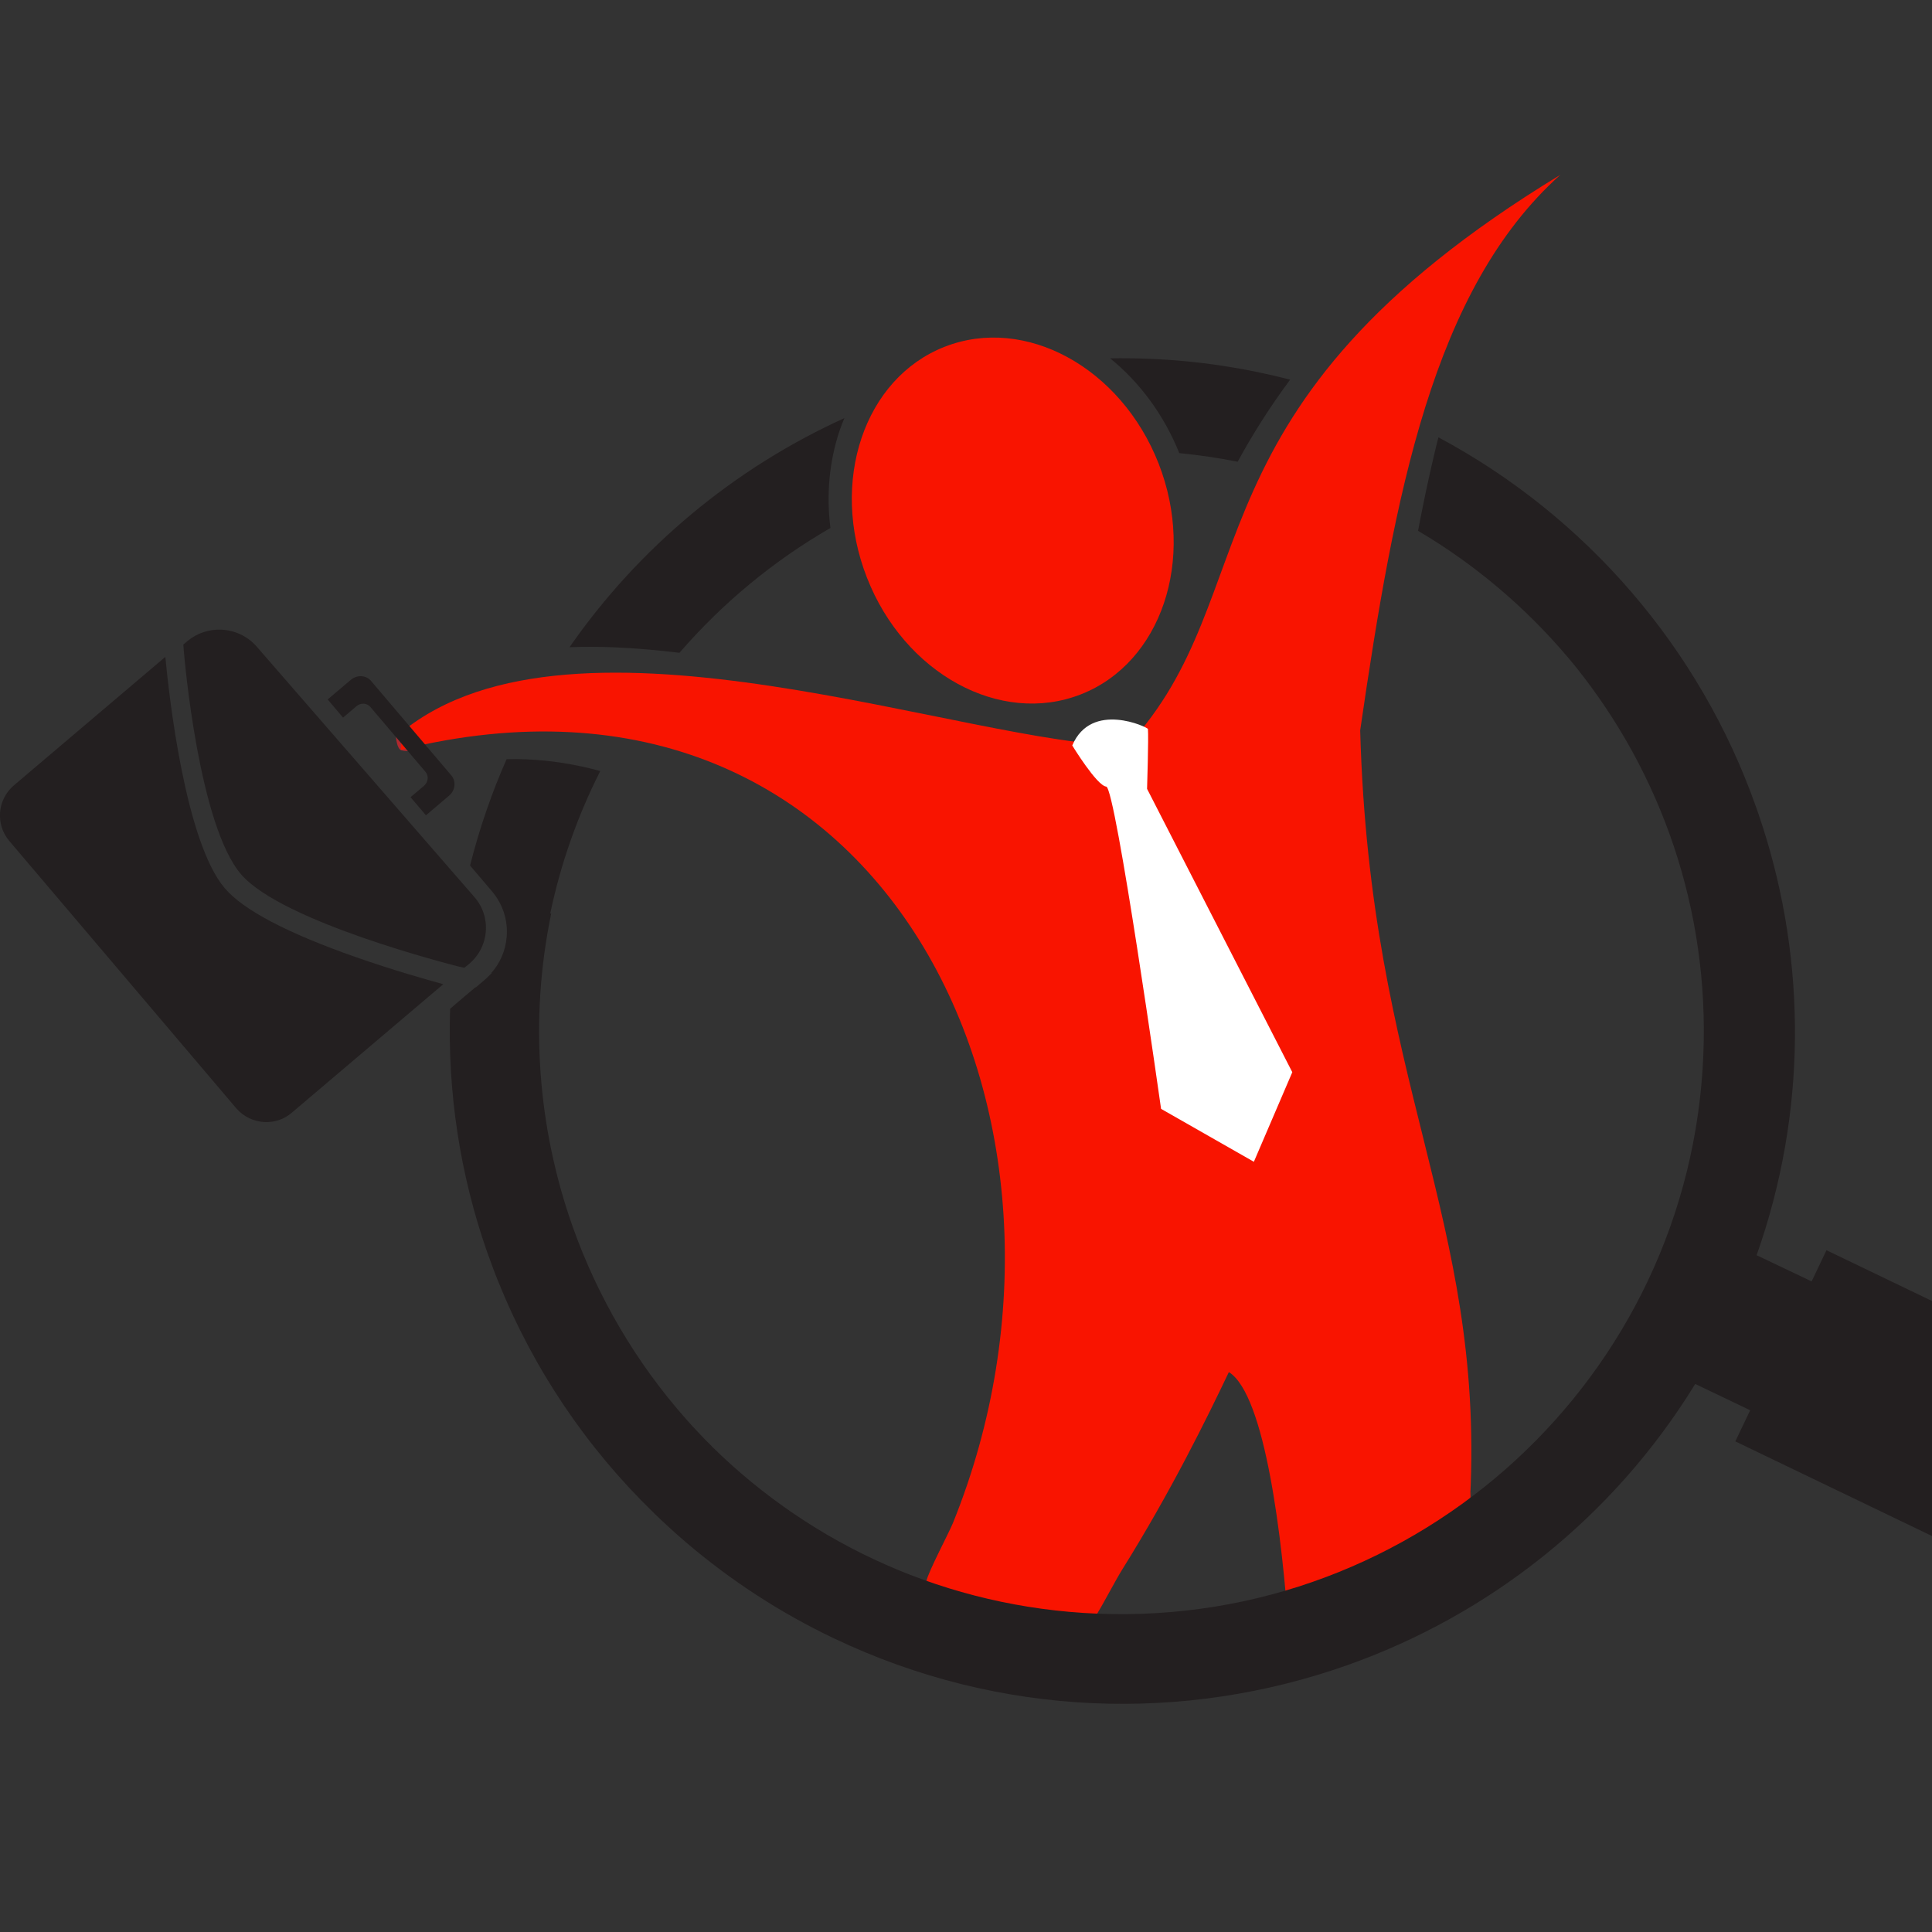
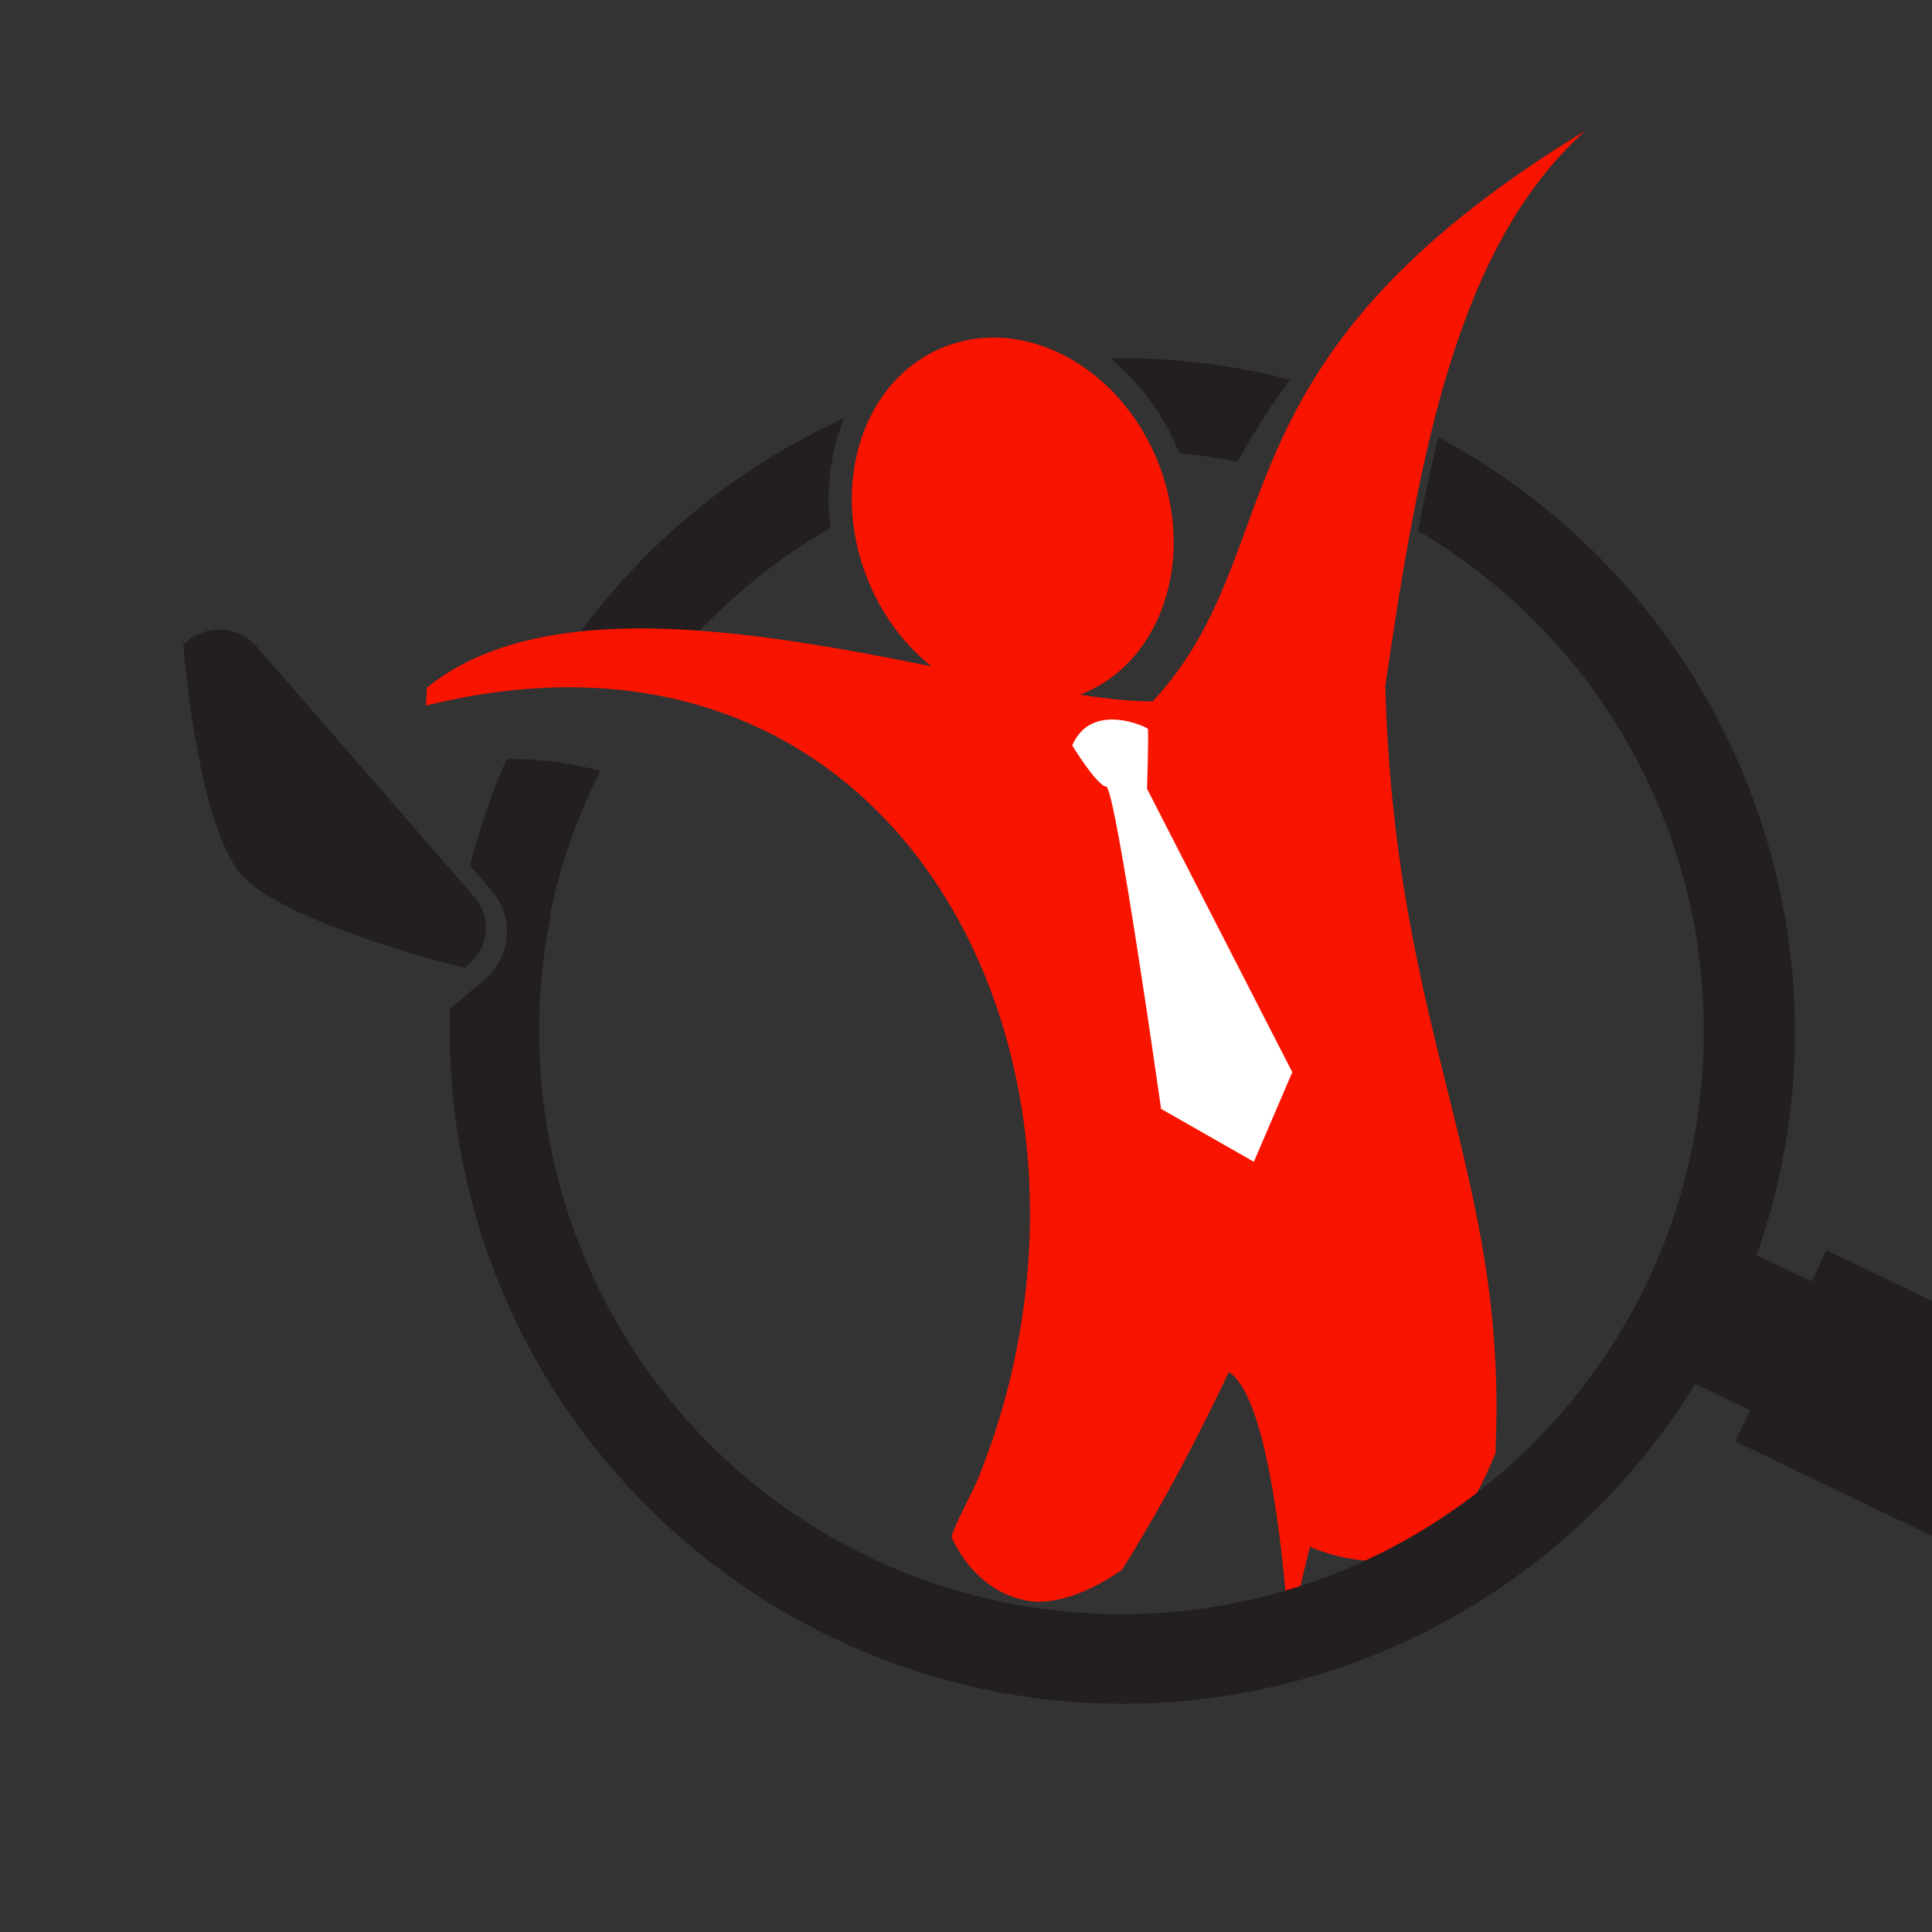
<svg xmlns="http://www.w3.org/2000/svg" version="1.1" id="Calque_1" x="0px" y="0px" width="36px" height="36px" viewBox="0 0 36 36" enable-background="new 0 0 36 36" xml:space="preserve">
  <rect x="0" y="0" width="36" height="36" fill="#333333" stroke="none" />
  <g>
    <path fill-rule="evenodd" clip-rule="evenodd" fill="#F91400" d="M17.604,6.461c1.501-0.587,3.284,0.388,3.985,2.176   c0.699,1.789,0.049,3.716-1.45,4.302c-1.502,0.587-3.286-0.387-3.985-2.176C15.454,8.975,16.103,7.047,17.604,6.461L17.604,6.461z" />
-     <path fill-rule="evenodd" clip-rule="evenodd" fill="#B2282E" d="M7.478,13.98c0.163,0.045,0.33-0.016,0.494-0.07l0,0   c-0.209-0.016-0.368-0.065-0.448-0.102c-0.101-0.046-0.123-0.072-0.146-0.08C7.378,13.729,7.394,13.958,7.478,13.98z" />
    <path fill="#231F20" d="M15.645,8.023c0.027-0.078,0.057-0.157,0.089-0.232c-2.064,0.937-3.835,2.418-5.122,4.269   c0.267-0.01,0.545-0.01,0.84,0.002c0.393,0.017,0.798,0.052,1.209,0.102c0.799-0.925,1.75-1.712,2.813-2.326   C15.396,9.217,15.452,8.596,15.645,8.023z" />
    <path fill="#231F20" d="M21.42,6.686c-0.246-0.01-0.49-0.013-0.734-0.009c0.55,0.446,1.003,1.055,1.288,1.766   c0.367,0.036,0.731,0.09,1.088,0.161c0.272-0.499,0.594-1.013,0.978-1.53C23.197,6.857,22.322,6.722,21.42,6.686z" />
-     <path fill-rule="evenodd" clip-rule="evenodd" fill="#F91400" d="M24.016,30.437c-0.119-1.74-0.438-4.45-1.118-4.87   c-0.407,0.855-1.076,2.221-1.987,3.679c-0.128,0.205-0.337,0.611-0.468,0.824c0,0-0.963,0.73-1.782,0.578   c-1.016-0.191-1.399-1.189-1.399-1.189c0.045-0.191,0.421-0.899,0.493-1.076c3.048-7.526-1.285-16.637-10.283-14.412l0.014-0.331   c3.229-2.634,10.629,0.267,13.524,0.254c2.645-2.85,0.929-6.299,8.064-10.636c-2.374,2.13-3.088,5.945-3.729,10.351   c0.181,6.573,2.308,9.08,2.05,14.288c-0.014,0.301,0.032-0.317,0,0c0,0-0.506,1.412-1.276,1.807   c-0.976,0.499-2.179-0.058-2.179-0.058" />
+     <path fill-rule="evenodd" clip-rule="evenodd" fill="#F91400" d="M24.016,30.437c-0.119-1.74-0.438-4.45-1.118-4.87   c-0.407,0.855-1.076,2.221-1.987,3.679c0,0-0.963,0.73-1.782,0.578   c-1.016-0.191-1.399-1.189-1.399-1.189c0.045-0.191,0.421-0.899,0.493-1.076c3.048-7.526-1.285-16.637-10.283-14.412l0.014-0.331   c3.229-2.634,10.629,0.267,13.524,0.254c2.645-2.85,0.929-6.299,8.064-10.636c-2.374,2.13-3.088,5.945-3.729,10.351   c0.181,6.573,2.308,9.08,2.05,14.288c-0.014,0.301,0.032-0.317,0,0c0,0-0.506,1.412-1.276,1.807   c-0.976,0.499-2.179-0.058-2.179-0.058" />
    <path fill-rule="evenodd" clip-rule="evenodd" fill="#FFFFFF" d="M19.98,13.891c0,0,0.458,0.75,0.633,0.766   c0.175,0.018,1.022,6.005,1.022,6.005l1.729,0.986l0.716-1.669l-2.706-5.28c0,0,0.03-0.953,0.016-1.116   C21.389,13.554,20.336,13.051,19.98,13.891L19.98,13.891z" />
    <g>
      <path fill="#231F20" d="M8.639,16.653c-0.08,0.391-0.143,0.788-0.186,1.192c0.189,0.052,0.303,0.082,0.303,0.082    c0.309-0.263,0.348-0.726,0.085-1.037L8.639,16.653z" />
      <path fill="#231F20" d="M45.108,28.624l-11.074-5.328l-0.277,0.581l-1.025-0.488c0.94-2.656,0.928-5.459,0.109-7.998    c-0.003-0.006-0.004-0.012-0.006-0.017c-0.022-0.068-0.045-0.136-0.067-0.203c-0.014-0.039-0.026-0.079-0.04-0.116    c-0.001-0.001-0.001-0.003-0.002-0.004c-0.001-0.004-0.003-0.007-0.004-0.012c-1.044-2.958-3.169-5.42-5.919-6.89    c-0.028,0.109-0.056,0.219-0.082,0.334c-0.109,0.458-0.207,0.931-0.298,1.408c1.056,0.622,1.993,1.417,2.78,2.343    c0.035,0.043,0.071,0.084,0.107,0.128c0.019,0.024,0.039,0.047,0.06,0.074c1.579,1.973,2.481,4.504,2.369,7.227    c-0.246,5.992-5.306,10.652-11.297,10.405c-2.797-0.116-5.304-1.279-7.157-3.096c-0.042-0.044-0.085-0.088-0.128-0.128    c-0.042-0.044-0.083-0.088-0.125-0.132c-0.084-0.087-0.167-0.177-0.246-0.267l0,0c-0.937-1.058-1.651-2.28-2.116-3.591    c-0.651-1.843-0.809-3.857-0.399-5.831c-0.006-0.002-0.012-0.002-0.018-0.002c0.197-0.937,0.513-1.826,0.932-2.654    c-0.451-0.123-0.912-0.199-1.385-0.218c-0.12-0.006-0.24-0.006-0.361-0.002c-0.279,0.634-0.507,1.295-0.68,1.981l0.409,0.481    c0.202,0.238,0.299,0.54,0.273,0.849c-0.02,0.253-0.121,0.488-0.287,0.673l0.009,0.003L9.124,18.17    c-0.028,0.028-0.058,0.058-0.089,0.085l-0.169,0.144l-0.007-0.003l-0.319,0.27l-0.153,0.131c-0.051,1.582,0.193,3.105,0.685,4.519    c0.023,0.066,0.048,0.134,0.074,0.202c0.01,0.027,0.02,0.055,0.03,0.083c0.032,0.088,0.065,0.172,0.1,0.259    c0.003,0.007,0.006,0.016,0.01,0.023c0.657,1.634,1.649,3.099,2.896,4.307c0.013,0.015,0.026,0.027,0.039,0.038    c0.051,0.05,0.103,0.1,0.155,0.147c0.039,0.036,0.079,0.073,0.118,0.109c0.028,0.024,0.055,0.048,0.082,0.074    c0.06,0.055,0.121,0.106,0.182,0.159c0.008,0.006,0.016,0.013,0.023,0.021c0.817,0.697,1.736,1.303,2.753,1.788    c3.12,1.488,6.548,1.571,9.568,0.503c2.627-0.929,4.946-2.733,6.486-5.241l1.024,0.49l-0.277,0.58l10.824,5.208    c0.646,0.31,0.743,0.315,1.06-0.342l1.11-2.327C45.58,28.87,45.543,28.832,45.108,28.624z" />
    </g>
    <g>
      <g>
        <path fill="#231F20" d="M8.549,18.011c-0.133-0.035-3.283-0.829-4.052-1.714c-0.795-0.914-1.063-4.051-1.073-4.184l-0.008-0.102     l0.081-0.069c0.175-0.145,0.398-0.218,0.626-0.209c0.254,0.01,0.494,0.125,0.658,0.313l4.057,4.667     c0.158,0.18,0.234,0.412,0.214,0.648s-0.132,0.452-0.317,0.605l-0.082,0.067L8.549,18.011z" />
      </g>
    </g>
    <g>
      <g>
-         <path fill="#231F20" d="M3.081,12.24c0.068,0.723,0.37,3.442,1.106,4.309c0.346,0.408,1.17,0.84,2.45,1.288     c0.688,0.241,1.33,0.422,1.623,0.502l-2.822,2.394c-0.146,0.127-0.328,0.183-0.506,0.175c-0.198-0.009-0.392-0.096-0.53-0.257     l-4.228-4.98c-0.263-0.309-0.225-0.773,0.084-1.036L3.081,12.24" />
-       </g>
+         </g>
    </g>
    <g>
      <g>
-         <path fill="#231F20" d="M6.392,13.372l0.25-0.213c0.08-0.067,0.196-0.061,0.26,0.015l1.027,1.209     c0.064,0.076,0.051,0.191-0.029,0.26l-0.25,0.211l0.287,0.338l0.431-0.366c0.116-0.097,0.135-0.267,0.042-0.377l-1.496-1.761     c-0.092-0.109-0.262-0.118-0.378-0.019l-0.43,0.364L6.392,13.372z" />
-       </g>
+         </g>
    </g>
  </g>
</svg>